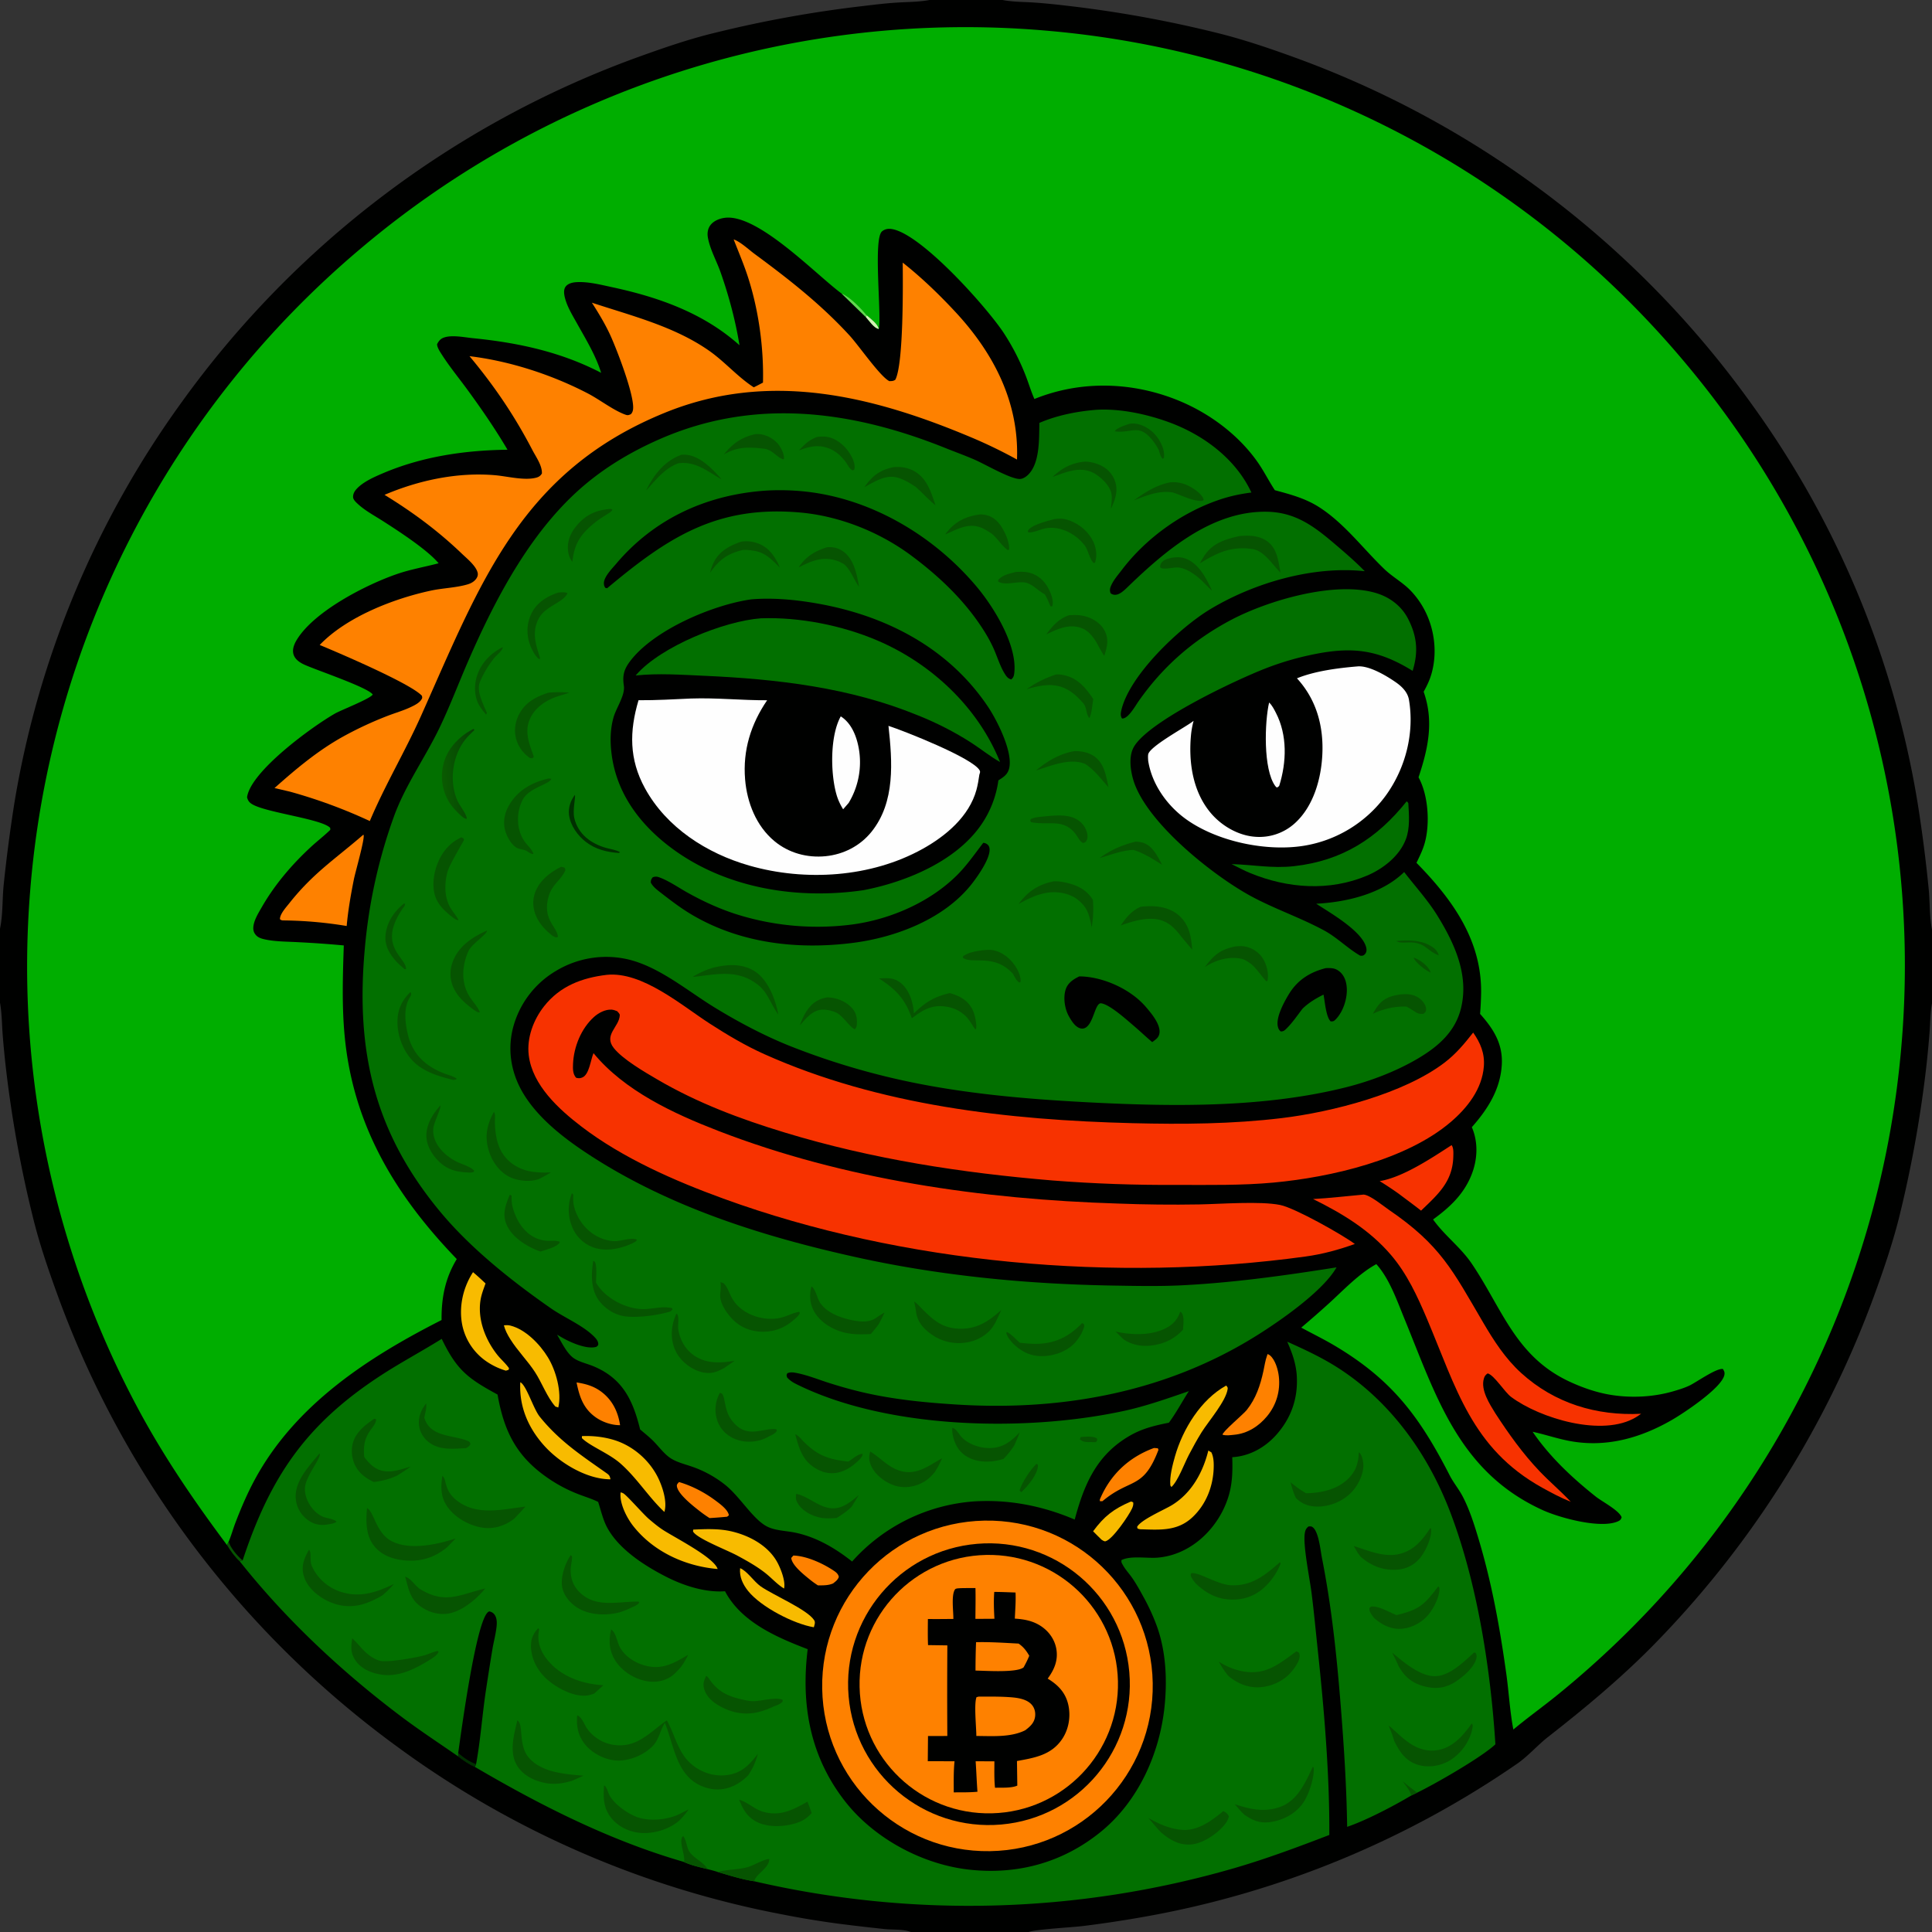
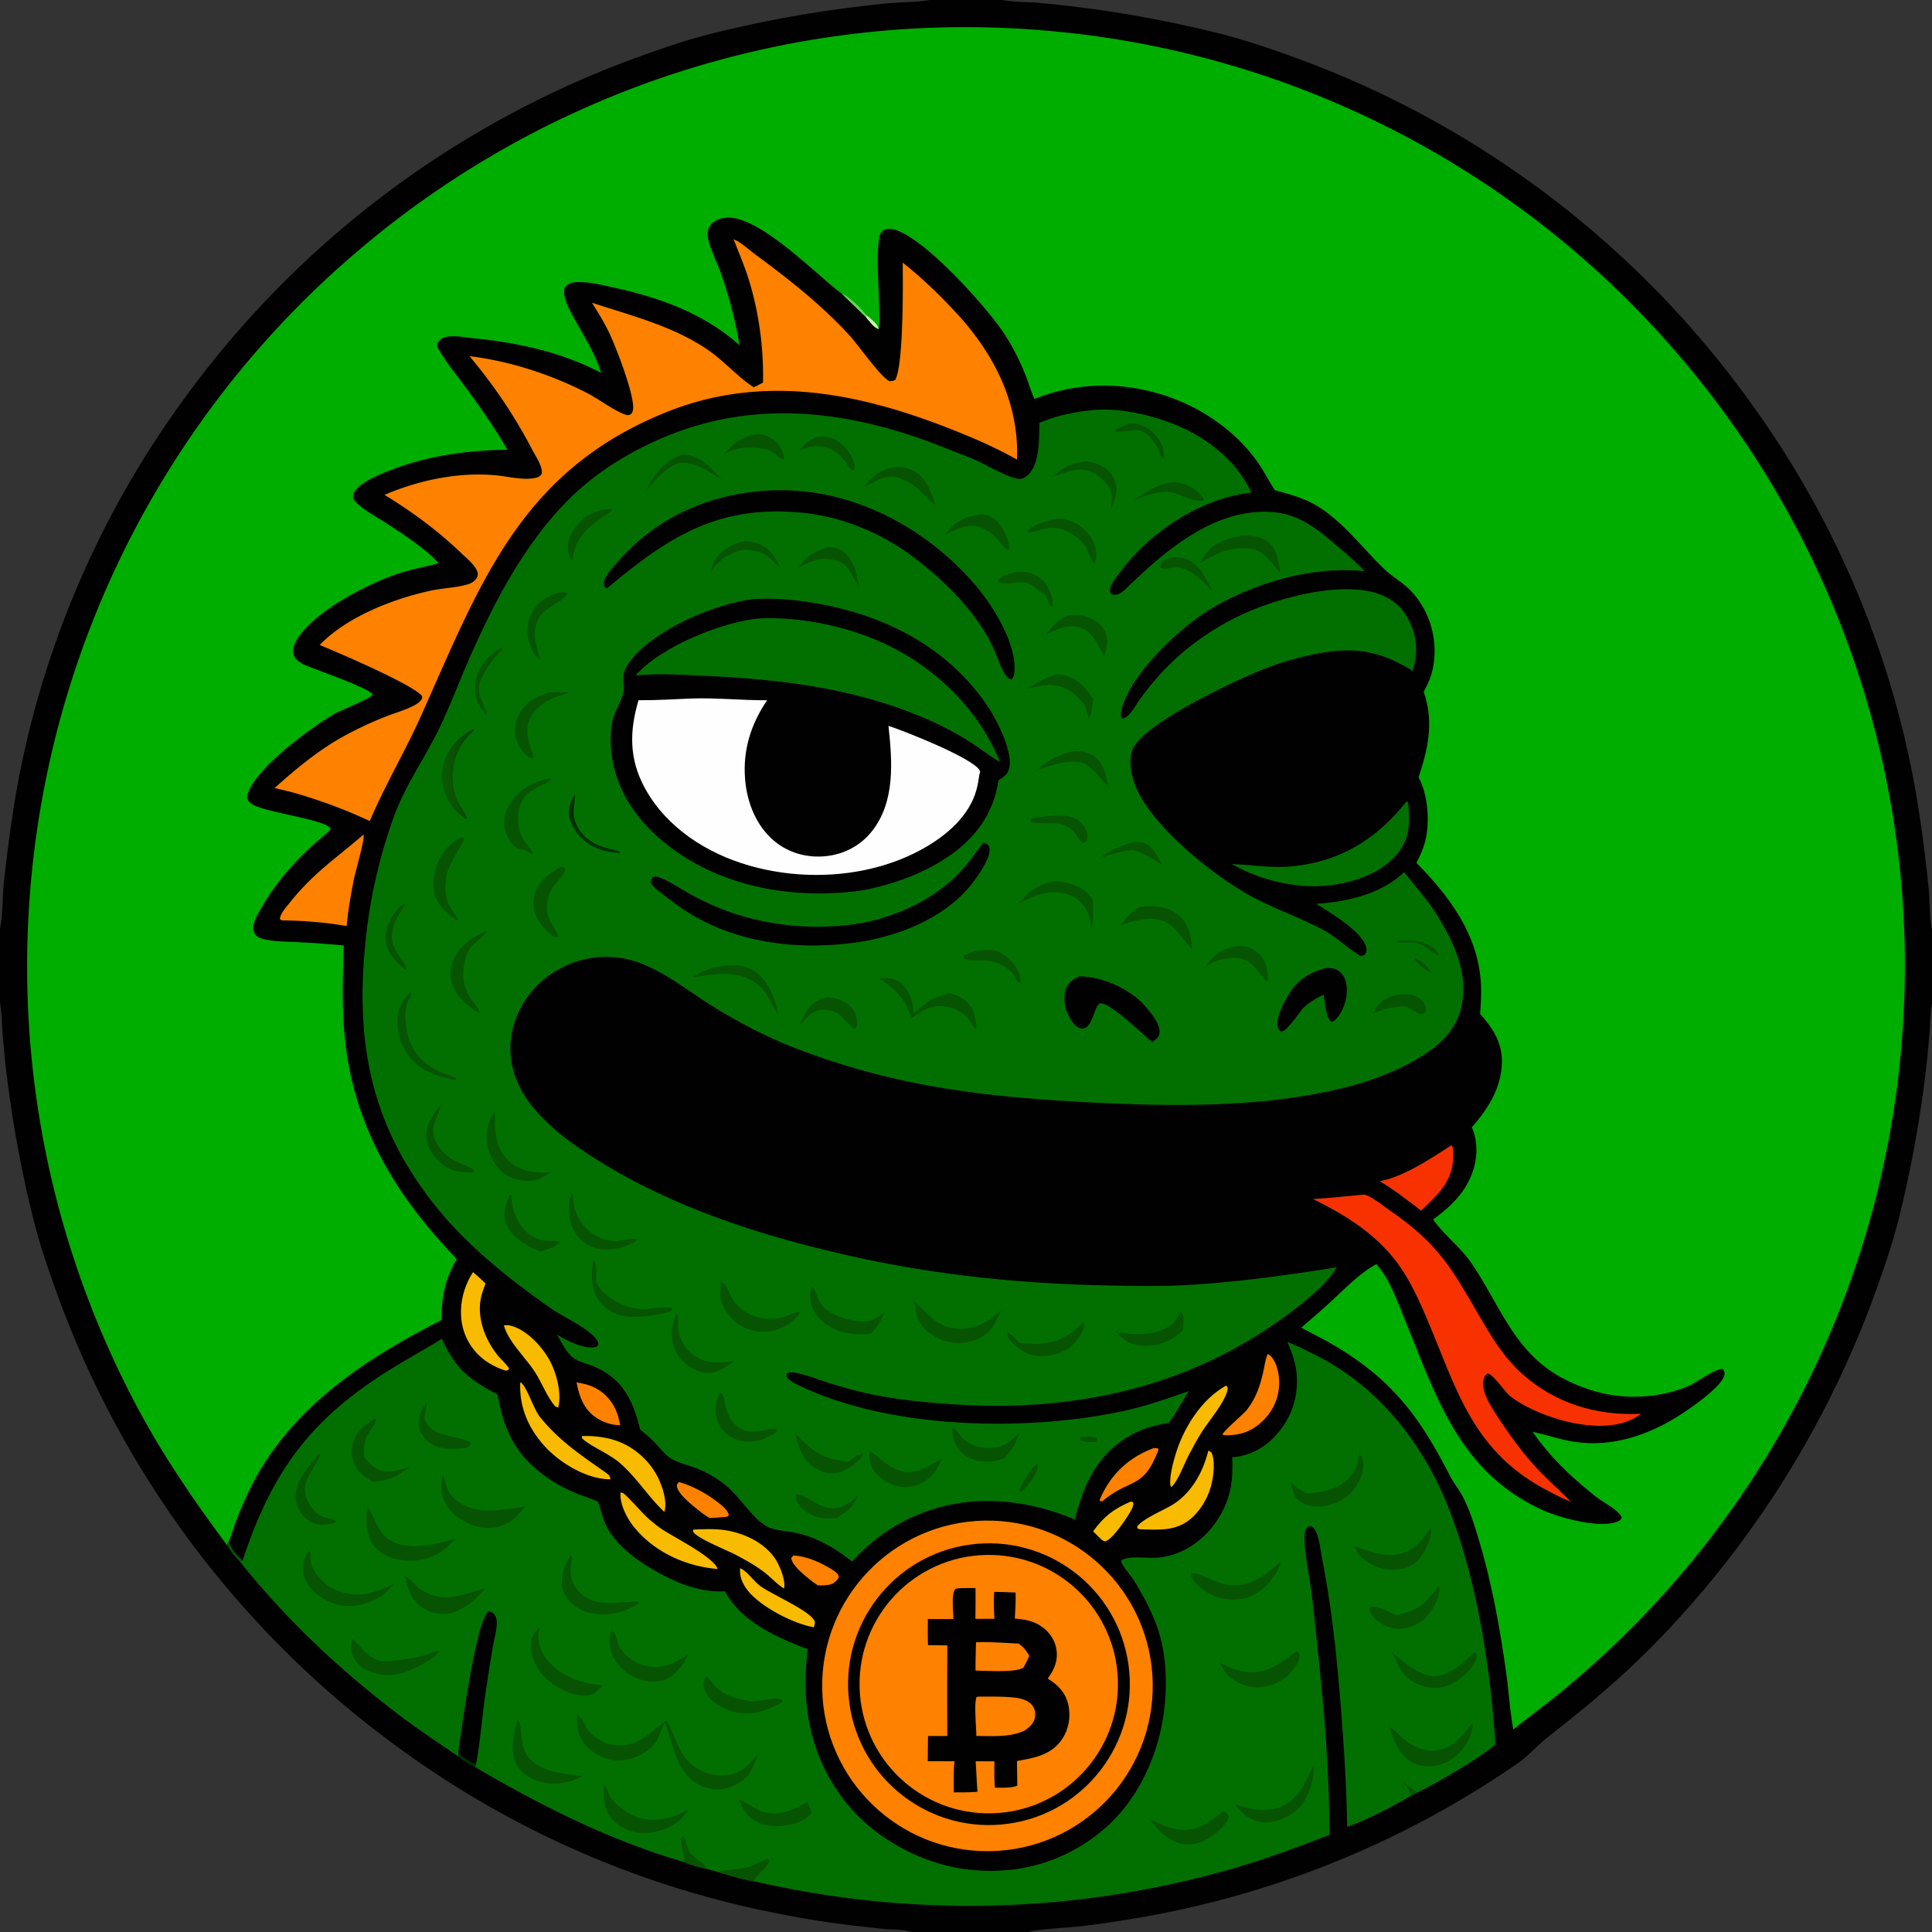
<svg xmlns="http://www.w3.org/2000/svg" width="400" height="400">
  <rect width="100%" height="100%" fill="#333333" stroke="none" />
  <path fill="#000100" d="M192.44 0h15.117q.097.02.196.037c2.079.37 4.244.349 6.348.49 2.465.165 4.936.44 7.39.73a245 245 0 0 1 30.626 5.592c5.69 1.412 11.373 3.377 16.875 5.39a200.63 200.63 0 0 1 93.891 71.739 194.44 194.44 0 0 1 34.173 82.467 297 297 0 0 1 2.263 17.644c.26 2.733.144 5.688.681 8.362v15.282l-.036.2c-.307 1.808-.322 3.696-.45 5.526a198 198 0 0 1-.758 7.957 248 248 0 0 1-5.617 30.842c-1.39 5.485-3.285 10.99-5.228 16.3a202.6 202.6 0 0 1-46.169 72.634c-6.582 6.617-13.869 12.67-21.218 18.411-2.207 1.725-4.032 3.878-6.33 5.498a196 196 0 0 1-76.68 31.638q-6.62 1.2-13.297 2.025c-2.281.28-9.899.688-11.23 1.236h-24.405c-1.603-.621-3.71-.436-5.425-.609q-4.432-.465-8.854-1.022a184 184 0 0 1-12.28-2.002 196.6 196.6 0 0 1-79.577-34.583 200.57 200.57 0 0 1-70.222-92.812c-1.996-5.457-3.955-11.071-5.35-16.717a246 246 0 0 1-5.576-30.473 192 192 0 0 1-.764-7.816c-.141-2.04-.158-4.142-.498-6.16L0 207.604V192.28c.601-2.84.467-5.994.742-8.9q.9-8.701 2.272-17.34a195.7 195.7 0 0 1 34.5-82.632 200.55 200.55 0 0 1 93.768-71.293c5.514-2.001 11.277-4.03 16.987-5.385a245 245 0 0 1 30.43-5.482c2.319-.282 4.647-.56 6.98-.71 2.168-.142 4.425-.12 6.564-.502q.099-.018.197-.037" />
  <path fill="#00AE00" d="M46.998 319.888c-6.466-8.656-12.467-17.383-17.673-26.867A193.9 193.9 0 0 1 6.224 184.74a194.12 194.12 0 0 1 68.569-133.38A193.88 193.88 0 0 1 216.59 6.343 193.92 193.92 0 0 1 349.14 75.4 193.84 193.84 0 0 1 393.634 216.9a193.92 193.92 0 0 1-56.161 120.484 198 198 0 0 1-15.024 13.533c-3.002 2.437-6.157 4.687-9.124 7.162-.727-3.767-.926-7.704-1.459-11.514-1.3-9.307-2.932-18.484-5.614-27.507-.914-3.075-1.942-6.424-3.435-9.267-.788-1.499-1.898-2.816-2.67-4.324-6.213-12.136-11.914-19.784-23.795-26.85-2.263-1.346-4.63-2.497-6.944-3.749a220 220 0 0 0 5.846-5.117c2.924-2.671 6.206-6.142 9.701-8.024 2.706 3 4.245 7.47 5.76 11.165 6.655 16.234 11.325 31.88 28.718 39.777 3.469 1.576 12.001 3.92 15.57 2.299.45-.204.591-.374.739-.83-.539-1.442-4.041-3.243-5.343-4.276-4.778-3.79-9.418-8.122-12.898-13.158l-.183-.268c2.583.553 5.092 1.427 7.695 1.911 7.524 1.4 14.632-.609 21.165-4.379 2.357-1.36 10.346-6.627 10.841-9.33.096-.52-.044-.764-.307-1.196-1.334-.25-5.54 2.781-6.973 3.446-1.081.501-2.268.864-3.412 1.193-3.98 1.142-8.352 1.37-12.446.77-3.065-.45-6.107-1.49-8.91-2.791-11.162-5.18-13.91-15.024-20.24-24.407-2.264-3.359-5.53-5.752-7.877-8.967l-.15-.212c3.427-2.492 6.318-5.17 7.934-9.184 1.277-3.17 1.455-6.76.09-9.922 3.285-3.709 5.896-7.808 6.2-12.882.261-4.362-1.704-7.442-4.492-10.57q.181-2.214.214-4.433c.104-10.945-6.053-19.378-13.384-26.847.647-1.33 1.3-2.643 1.702-4.072 1.13-4.009.753-9.954-1.276-13.626 1.987-5.94 3.224-11.599 1.06-17.72.67-1.197 1.243-2.393 1.622-3.716 1.291-4.51.599-9.64-1.709-13.71a17.5 17.5 0 0 0-2.633-3.536c-1.605-1.666-3.712-2.8-5.385-4.401-4.463-4.275-8.372-9.597-13.655-12.93-2.795-1.764-5.89-2.585-9.045-3.434-1.264-1.913-2.278-3.982-3.601-5.86-3.896-5.531-9.732-9.91-15.935-12.53-9.631-4.067-20.513-4.444-30.248-.492-.673-1.508-1.152-3.138-1.747-4.684a47.6 47.6 0 0 0-4.697-9.135c-3.691-5.49-17.05-20.427-23.086-21.37-.735-.116-1.44-.005-2.023.488-1.812 1.537-.145 16.597-.62 19.938q-.02.124-.04.25c-.913-.072-2.058-1.742-2.67-2.442l-5.014-4.862-.284-.213c-5.384-4.077-17.17-16.348-23.908-15.483-1.124.144-2.344.628-3.029 1.572-.534.738-.641 1.664-.48 2.543.446 2.445 1.799 4.817 2.623 7.161 1.71 4.863 3.09 10.014 3.916 15.104-7.436-6.657-16.683-9.93-26.305-12.002-2.373-.51-5.08-1.212-7.503-1.052-.786.052-1.74.273-2.218.96-.482.693-.261 1.771-.05 2.52.5 1.768 1.522 3.417 2.41 5.012 1.818 3.26 3.928 6.69 5.02 10.275-8.335-4.344-17.271-6.253-26.556-7.173-1.714-.17-4.233-.702-5.897-.16-.783.255-1.137.688-1.506 1.395-.015.67.589 1.557.958 2.135 1.627 2.552 3.6 4.944 5.387 7.392 2.899 3.97 5.734 8.095 8.23 12.334-8.854.107-17.69 1.403-25.884 4.91-1.75.749-3.926 1.712-5.26 3.102-.478.5-.828 1.04-.831 1.753-.003.588.671 1.176 1.081 1.548 1.477 1.338 3.344 2.334 5.02 3.406 3.252 2.08 9.253 5.965 11.61 8.786-2.824.749-5.72 1.243-8.493 2.186-6.424 2.186-17.407 7.788-20.945 13.787-.495.84-.894 1.891-.61 2.871.3 1.028 1.252 1.676 2.17 2.11 2.294 1.083 13.31 4.755 14.237 6.227-.54.891-6.537 3.204-7.823 3.94-4.84 2.771-17.511 12.02-18.194 17.338.19.753.52 1.127 1.181 1.497 3.074 1.718 14.337 3 16.036 4.834l.016.398c-1.276 1.247-2.693 2.324-4.001 3.533-3.943 3.646-7.482 7.778-10.165 12.444-.71 1.235-1.72 2.834-1.777 4.288-.025.637.168 1.137.612 1.603.457.48 1.145.679 1.77.815 2.197.48 4.642.453 6.892.58q4.738.233 9.462.674c-.203 6.172-.407 12.334.156 18.497 1.644 17.97 9.82 32.146 21.98 45.115q.623.665 1.254 1.321c-2.393 3.953-3.197 8.021-3.145 12.623-15.278 7.753-30.268 17.526-38.652 33.001-1.577 2.91-2.888 5.976-4.066 9.068-.467 1.228-.82 2.538-1.33 3.74z" />
  <path fill="#63D651" d="M174.265 60.793c1.709.667 3.988 3.07 5.193 4.502l-.179.36z" />
  <path fill="#D2F2B3" d="M179.458 65.295c.826.735 2.207 1.694 2.49 2.801-.912-.071-2.057-1.74-2.669-2.44z" />
  <path fill="#027000" d="M226.923 84.848c4.978-.305 10.526.89 15.178 2.6 7.072 2.6 13.776 7.581 16.987 14.525-2.32.29-4.503.763-6.72 1.52-7.776 2.654-15.14 7.968-20.107 14.507-.756.994-1.665 2.027-2.186 3.169-.265.58-.38 1.046-.131 1.66 1.305 1 2.775-.569 3.713-1.472 7.66-7.377 17.191-15.533 28.492-15.41 6.036.067 9.894 2.998 14.298 6.756 2.103 1.794 4.18 3.577 6.112 5.56-10.664-1.154-22.838 2.37-31.96 7.847-6.298 3.782-16.852 13.714-18.46 21.049-.125.57-.177 1.083.163 1.591 1.229.14 2.71-2.531 3.352-3.453 5.026-7.224 11.272-12.691 19.021-16.839 7.682-4.112 21.773-8.274 30.322-5.643 2.764.85 5.138 2.638 6.493 5.232 1.906 3.65 2.191 6.922.98 10.849-7.466-4.615-12.946-5.086-21.487-3.215a60 60 0 0 0-8.83 2.655c-6.102 2.35-24.101 10.823-27.347 16.212-1.126 1.87-.803 4.616-.248 6.652 2.424 8.873 16.682 20.179 24.625 24.437 4.828 2.589 10.07 4.362 14.918 6.979 2.76 1.49 4.866 3.72 7.524 5.252.452.02.655.036.988-.344.305-.347.355-.788.272-1.222-.663-3.46-7.679-7.415-10.375-9.194 6.268-.33 13.576-2.035 18.21-6.562 2.34 3.04 4.925 5.85 6.94 9.128 3.531 5.745 6.51 12.259 4.814 19.114-1.203 4.862-4.759 7.918-8.918 10.374-4.479 2.644-9.773 4.66-14.827 5.934-16.632 4.193-35.137 4.041-52.167 3.191-12.174-.608-24.249-1.565-36.238-3.893a151 151 0 0 1-26.566-7.749c-5.4-2.137-10.841-5.02-15.793-8.05-5.588-3.418-11.262-8.275-17.682-9.905a20.1 20.1 0 0 0-15.221 2.356 19.34 19.34 0 0 0-8.91 12c-1.146 4.8-.188 9.59 2.432 13.74 3.21 5.083 8.48 9.093 13.458 12.336 16.351 10.65 35.27 16.69 54.177 20.935 17.747 4.02 36.1 5.805 54.274 6.106 4.683.077 9.449.18 14.127-.051 10.759-.534 21.465-2.034 32.094-3.719-2.766 4.9-11.632 11.056-16.531 14.119-18.75 11.72-40.196 15.646-62.062 14.287-5.57-.346-11.065-.853-16.553-1.909-3.385-.65-6.668-1.53-9.951-2.575-2.201-.702-4.514-1.642-6.776-2.067-.65-.122-1.188-.189-1.817.061-.228.418-.182.414-.053.878.569.635 1.179 1.02 1.94 1.397 18.82 9.355 47.484 9.901 67.656 5.559 4.649-1 9.089-2.58 13.577-4.122-1.391 2.153-2.613 4.478-4.134 6.534-2.832.558-5.476 1.194-8.002 2.638-6.936 3.963-9.537 10.073-11.5 17.416-6.54-2.799-13.495-4.183-20.62-3.773a37.4 37.4 0 0 0-25.47 12.462c-3.513-2.798-7.615-5.194-12.084-6.039-1.815-.343-3.956-.378-5.601-1.251-2.928-1.555-5.609-6.27-8.717-8.683a23.2 23.2 0 0 0-6.899-3.725c-1.39-.472-2.843-.825-4.11-1.588-1.454-.875-2.623-2.564-3.842-3.76-.827-.81-1.75-1.549-2.634-2.296-1.488-6.076-3.64-10.604-9.718-13.11-1.37-.566-3.216-.928-4.35-1.901-1.31-1.124-2.242-3.136-3.13-4.612q.414.243.831.478.294.17.59.333c1.7.921 4.81 2.263 6.728 1.702.204-.198.382-.26.384-.567.004-.648-.53-1.22-.966-1.649-2.318-2.278-6.154-3.877-8.885-5.784-8.054-5.62-16.516-12.332-22.814-19.897-13.792-16.568-17.622-33.51-15.649-54.787a108 108 0 0 1 5.971-27.015c2.33-6.493 6.453-12.205 9.444-18.403 2.235-4.63 4.054-9.503 6.116-14.218 5.713-13.066 13.191-27.218 24.325-36.432 4.558-3.773 9.594-6.71 14.996-9.098 19.725-8.717 39.895-6.043 59.397 1.79 2.003.805 4.051 1.542 6.028 2.405 2.156.94 7.271 3.94 9.252 3.978.606.012 1.207-.357 1.647-.753 2.622-2.36 2.382-7.626 2.467-10.858 3.676-1.586 7.76-2.38 11.728-2.71" />
  <path fill="#000100" d="M155.59 124.085c4.768-.388 9.75.134 14.44 1.014 13.864 2.604 26.447 9.235 34.473 21.148 1.891 2.806 5.21 9.336 4.451 12.743-.306 1.375-1.149 1.863-2.25 2.58a21.16 21.16 0 0 1-3.52 9.131c-5.22 7.618-15.596 11.899-24.361 13.592-13.597 2.001-28.365-.292-39.614-8.573-6.555-4.825-11.521-11.313-12.576-19.542-.329-2.562-.313-5.092.375-7.593.55-2 2.442-4.612 2.156-6.579-.314-2.16.001-3.41 1.33-5.158 4.93-6.483 17.174-11.665 25.096-12.763" />
  <path fill="#FEFEFE" d="M143.09 144.62c5.273-.18 10.477.389 15.737.36-3.368 4.946-5.063 10.36-4.562 16.39.398 4.797 2.302 9.646 6.075 12.78 2.964 2.464 6.795 3.5 10.607 3.115 3.71-.374 7.127-2.122 9.478-5.04 4.983-6.181 4.322-14.572 3.523-21.944 3.003.96 17.658 6.706 18.91 9.275.141.287-.015.544-.093.835-.154 1.06-.322 2.122-.606 3.158-1.508 5.496-6.367 9.56-11.162 12.217-10.666 5.912-24.248 6.775-35.879 3.44-8.772-2.514-17.116-7.845-21.588-16.008-3.286-5.999-3.241-11.791-1.33-18.224 3.627.03 7.267-.2 10.89-.355" />
  <path fill="#027000" d="M157.563 128.013c7.988-.28 16.783 1.466 24.128 4.608 11.14 4.765 20.808 13.809 25.36 25.15-2.028-1.137-3.88-2.646-5.833-3.916-3.454-2.245-7.31-4.205-11.133-5.731-14.111-5.796-29.207-7.536-44.305-8.21-4.663-.207-9.526-.556-14.176-.061l.152-.176c5.115-5.843 18.163-11.11 25.807-11.664" />
-   <path fill="#FEFEFE" d="M174.07 148.315c1.932 1.227 2.975 3.43 3.506 5.585a16.29 16.29 0 0 1-1.866 12.332l-1.147 1.322c-.609-.985-1.069-1.962-1.386-3.075-1.249-4.384-1.35-12.126.894-16.164" />
  <path fill="#000100" d="M157.704 101.64c2.61-.22 5.362-.19 7.967.028 14.087 1.184 27.38 8.972 36.426 19.667 3.58 4.233 8.547 12.185 7.902 17.985-.067.598-.173.964-.637 1.352-.579-.167-.862-.46-1.197-.96-1.035-1.544-1.636-3.6-2.389-5.305-.884-2.004-2.045-3.889-3.3-5.68-3.823-5.458-8.923-10.138-14.288-14.054-6.483-4.685-14.54-7.853-22.522-8.562-17.28-1.535-27.44 5.192-39.965 15.676l-.347-.054c-.222-.312-.294-.475-.322-.87-.092-1.356 1.671-3.114 2.515-4.113 7.742-9.166 18.266-14.102 30.157-15.11M203.574 174.5c.298.024.58.112.82.305a1.2 1.2 0 0 1 .459.762c.362 1.921-2.362 5.753-3.504 7.24-5.708 7.433-15.872 11.296-24.901 12.424-11.361 1.42-23.085.089-33.1-5.787-2.358-1.383-4.505-3.035-6.66-4.707-.724-.561-1.536-1.191-1.952-2.02.035-.554.07-.623.394-1.077.694-.262 1.079-.12 1.756.155 1.846.751 3.592 1.968 5.333 2.945 3.202 1.795 6.415 3.281 9.905 4.438a55.85 55.85 0 0 0 24.198 2.244c7.934-1.025 16.326-4.659 21.996-10.403 1.933-1.959 3.576-4.337 5.256-6.52M223.437 202.16q.391-.007.782.014c4.64.275 9.985 2.754 13.02 6.3 1.117 1.304 3.116 3.652 2.807 5.484-.155.914-.801 1.28-1.49 1.801-1.241-1.04-2.414-2.172-3.648-3.225-1.444-1.218-5.048-4.524-6.9-4.807-1.285-.197-1.532 3.963-3.197 5.007-.353.22-.693.276-1.09.184-1.107-.255-1.904-1.594-2.423-2.518-.854-1.52-1.214-3.842-.657-5.553.44-1.351 1.588-2.096 2.796-2.687M274.5 200.438c1.178-.033 1.993-.03 2.916.775.95.828 1.335 2.055 1.417 3.278.15 2.215-.735 4.991-2.315 6.587-.36.364-.515.414-1.016.388-.984-.927-1.209-4.207-1.48-5.543-1.619.813-3.005 1.63-4.322 2.887-1.076 1.387-2.145 2.985-3.405 4.203-.391.38-.594.542-1.138.536-.328-.284-.468-.529-.577-.952-.494-1.917 1.285-5.149 2.283-6.79 1.774-2.92 4.38-4.55 7.636-5.37" />
  <path fill="#065401" d="M189.256 269.467c.599.362 1.1.972 1.596 1.466 2.289 2.285 4.146 4.008 7.597 4.155 3.745.16 6.203-1.476 8.85-3.868-.377.914-.828 1.796-1.262 2.684q-.24.415-.504.814c-1.151 1.713-3.32 2.875-5.324 3.209-2.749.457-5.384-.177-7.612-1.841-1.53-1.142-2.662-2.495-2.925-4.422a24 24 0 0 0-.416-2.197M149.147 265.46c.267.07.563.13.768.33 1.275 1.249 1.04 3.436 3.968 5.492 2.253 1.582 5.517 2.218 8.179 1.428 1.134-.336 2.174-.9 3.346-1.101l.204.187c-.196.64-.831 1.08-1.32 1.514-1.436 1.258-3.106 2.082-5.009 2.326-2.458.315-4.9-.226-6.85-1.793-1.38-1.107-3.246-3.542-3.318-5.416-.036-.946.2-1.754.066-2.736zM181.98 202.575c1.789-.084 3.124-.225 4.6 1.01 1.722 1.44 2.495 4.044 2.632 6.213 2.39-2.299 4.172-3.425 7.43-4.188 1.168.327 2.252.749 3.2 1.527 1.5 1.23 2.04 2.874 2.25 4.73.058.414.048.757.003 1.171l-.232.032c-.384-.565-.736-1.151-1.12-1.715-1.11-1.63-2.831-2.61-4.76-2.926-3.057-.501-4.874.654-7.2 2.397-1.359-3.966-3.293-5.99-6.804-8.25M180.173 300.52c2.12 1.295 3.72 3.267 6.207 4.002 3.404 1.006 5.897-1.077 8.665-2.602a19 19 0 0 1-1.505 2.86c-.594.714-1.285 1.419-2.075 1.912-1.747 1.09-3.965 1.51-5.964.956-1.86-.516-3.945-1.97-4.889-3.679-.665-1.207-.832-2.141-.44-3.449M168.005 266.323c.947.706 1.143 2.478 1.836 3.472 1.491 2.144 4.523 3.174 6.998 3.61 1.605.283 3.258.377 4.632-.61.541-.388 1.076-.723 1.657-1.048-.359.82-.757 1.6-1.191 2.383-.496.73-1.07 1.39-1.638 2.063-1.948.097-3.883.147-5.78-.38-2.363-.655-4.771-2.141-5.983-4.328-.883-1.596-1.006-3.424-.531-5.162M102.254 230.213c.378.46.2 1.393.21 2.004.054 2.947.546 5.946 2.811 8.056 2.525 2.353 5.532 2.593 8.786 2.46-.75.468-1.536.878-2.312 1.302-.115.043-.23.09-.347.129-1.784.608-4.321.315-5.96-.524-2.176-1.116-3.621-3.263-4.291-5.57-.843-2.903-.297-5.282 1.103-7.857M256.558 110.996c1.944-.177 4.033-.156 5.7.999 2.208 1.528 2.395 4.164 2.864 6.573-1.684-1.646-3.324-4.475-5.771-4.887-4.375-.658-7.32.73-10.941 2.965q.381-.704.804-1.383c1.73-2.776 4.346-3.585 7.344-4.267M236.123 187.756c.193-.028.387-.056.581-.074 2.563-.235 5.37.082 7.372 1.848 2.16 1.908 2.54 4.384 2.755 7.087l-2.242-2.671c-.93-1.243-1.952-2.403-3.371-3.092-2.79-1.352-6.44-.228-9.179.749 1.15-1.659 2.188-2.992 4.084-3.847M113.635 161.162l.493.085c-.256 1.124-4.541 1.805-5.87 4.266-1.425 2.64-1.386 6.288.398 8.76.556.77 1.53 1.63 1.795 2.536-.584-.004-.887-.301-1.376-.598-.604-.374-1.465-.329-2.113-.7-1.108-.635-2.043-2.335-2.368-3.536-.504-1.867-.108-3.751.877-5.387 1.86-3.09 4.751-4.625 8.164-5.426M95.517 173.364l.408.184c.046.12.136.233.135.361-.002.139-2.972 5.016-3.4 6.562-.66 2.385-.699 5.314.606 7.489.505.84 1.141 1.574 1.63 2.436l-.1.147-.588-.256c-1.468-1.08-3.094-2.428-3.862-4.118-.984-2.17-.654-4.993.164-7.182.931-2.49 2.566-4.513 5.007-5.623M116.176 179.455l.683.173c.225.395.264.476.02.924-1.085 2.001-2.685 2.67-3.355 5.277-1.201 4.677 1.874 6.055 1.989 8.163-.493.165-.557.024-1.02-.167-1.253-.987-2.357-2.039-3.144-3.447-.924-1.655-1.223-3.544-.635-5.366.842-2.604 3.108-4.376 5.462-5.557M197.172 295.6c.92.302 1.354 1.363 2.01 2.032 1.435 1.464 3.866 2.228 5.881 2.171 2.646-.075 4.342-1.441 6.069-3.266-.326.905-.727 1.783-1.11 2.665-.648 1.065-1.397 1.937-2.245 2.843-1.486.47-2.998.673-4.555.503-1.872-.204-3.6-.98-4.744-2.516-.796-1.069-1.472-3.088-1.306-4.432M149.06 288.358c.105.033.445.176.496.266.717 1.257.39 3.452 2.043 5.565 3.061 3.913 6.301 1.345 9.124 1.723l.13.288c-.333.586-.804.77-1.38 1.063-.6.31-1.212.64-1.86.84-1.978.615-4.203.515-6.046-.462-1.538-.815-2.677-2.153-3.157-3.833a7.08 7.08 0 0 1 .65-5.45M113.578 143.404c1.443-.128 2.837-.113 4.28-.017-.915.393-1.872.592-2.806.928-2.258.814-4.365 2.316-5.35 4.572-1.126 2.582-.167 5.042.732 7.509l.062.332-.25.27-.539-.072a7.13 7.13 0 0 1-2.744-3.595c-.606-1.809-.368-3.789.517-5.464 1.333-2.522 3.516-3.627 6.098-4.463M224.028 273.937c.433.204.332.15.483.545-.334 1.364-1.221 2.81-2.213 3.788-1.72 1.698-4.436 2.552-6.832 2.502-2.332-.049-4.264-1.098-5.852-2.75-.585-.666-1.026-1.184-1.278-2.045l.12-.209c1.028.508 1.808 1.503 2.7 2.231 1.232.138 2.462.257 3.703.222 3.763-.107 6.606-1.6 9.17-4.284M100.8 192.673l.043.063c-.335.987-3.19 2.684-3.886 4.248-1.36 3.064-1.53 6.62.363 9.508.656 1 1.594 1.968 2.025 3.078-.467.102-.848-.265-1.256-.499-1.679-1.256-3.241-2.55-4.16-4.493-.819-1.732-.869-3.649-.2-5.44 1.218-3.263 4.043-5.117 7.072-6.465M118.42 247.011l.267.366c-.025.815-.036 1.605.165 2.4.964 3.828 4.213 6.914 8.232 7.185 1.281.086 3.743-.871 4.805-.279-.29.455-.569.523-1.032.768-2.479 1.126-5.514 1.758-8.137.766a7.45 7.45 0 0 1-4.24-4.146 9.3 9.3 0 0 1-.06-7.06M140.067 271.956c.67.544.227 2.324.355 3.192.318 2.174 1.411 4.19 3.236 5.458 2.594 1.8 5.508 1.604 8.449 1.133l-2.215 1.526q-.613.317-1.243.59c-1.49.637-3.055.476-4.52-.17-2.057-.905-3.808-2.592-4.567-4.73-.802-2.264-.542-4.854.505-6.999M164.644 296.948c.719.27 1.21.99 1.744 1.522 2.94 2.927 5.21 3.69 9.25 4.132.791-.448 2.072-1.682 2.962-1.587-.037.502-.338.795-.64 1.168-1.19 1.139-2.386 2.092-4 2.574-1.733.516-3.422.222-4.973-.678-2.895-1.68-3.522-4.153-4.343-7.13M218.188 182.468c.966-.048 1.97.133 2.905.369 2.214.556 3.99 1.51 5.185 3.5.135 1.955.083 3.746-.265 5.68-.533-2.92-.924-4.37-3.412-6.142-.59-.314-1.209-.62-1.854-.798-3.689-1.024-6.704.345-9.85 2.074 1.9-2.593 4.103-4.059 7.291-4.683M122.824 261.009l.38.283c.432 1.106.195 3.08.2 4.282.187.301.38.593.594.878 2.037 2.72 6.146 4.729 9.563 4.58 1.637-.072 3.608-.567 5.214-.269.407.076.26-.013.49.311l-.439.441c-2.484.782-6.693 1.352-9.283 1.038-2.147-.26-4.226-1.524-5.512-3.255-1.752-2.36-1.639-5.516-1.207-8.29" />
  <defs>
    <linearGradient id="a" x1="183.065" x2="196.804" y1="320.349" y2="319.281" gradientUnits="userSpaceOnUse">
      <stop offset="0" stop-color="#095A01" />
      <stop offset="1" stop-color="#074004" />
    </linearGradient>
  </defs>
  <path fill="url(#a)" d="m195.743 301.189.297.548a61 61 0 0 0-2.564 2.511c-6.408 6.744-8.187 18.274-4.389 26.751.886 1.977 3.747 5.413 3.818 7.361-1.028-.009-1.396-.509-2.202-1.096-2.337-2.152-4.48-4.386-5.916-7.256a20.64 20.64 0 0 1-1.052-15.858c1.89-5.617 6.763-10.384 12.008-12.961" transform="matrix(.501 0 0 .501 0 0)" />
  <path fill="#065401" d="M244.357 271.547c.118.095.23.17.316.298.57.847.304 2.48.251 3.46-1.44 1.569-3.19 2.583-5.275 3.05-2.476.552-4.746.377-6.906-.97-.61-.54-1.185-1.135-1.774-1.7 3.212.715 7.15.866 10.184-.59 1.628-.781 2.628-1.844 3.204-3.548M105.57 247.335l.342.228c.007.85.023 1.654.254 2.479.959 3.426 3.288 6.613 7.12 6.848.782.048 1.964-.141 2.635.238-.2.51-.732.732-1.179 1.006-.921.399-1.88.684-2.836.989-.262-.09-.518-.183-.774-.29-2.51-1.047-5.378-2.905-6.363-5.562-.77-2.073-.034-4.027.801-5.936M221.288 127.387c1.204-.103 2.43-.083 3.594.272 1.595.486 3.088 1.465 3.852 2.99.907 1.809.462 3.337-.106 5.14-.646-.949-1.173-1.98-1.726-2.986-.815-1.198-1.572-2.234-2.99-2.762-2.586-.965-5.012.209-7.302 1.318 1.328-1.794 2.502-3.169 4.678-3.972M218.283 107.47c.998-.11 1.77-.146 2.734.156 2.236.699 4.19 2.258 5.258 4.36.684 1.344.924 3.034.44 4.485l-.285.11c-.83-.814-1.102-2.572-1.83-3.63q-.25-.31-.516-.608c-1.94-2.16-5.126-3.621-8.057-2.854-1.018.267-2.05.796-3.113.736l-.129-.237c.03-.062.05-.128.088-.185.787-1.199 4.103-1.947 5.41-2.332M84.949 205.405c.437.46-.061.98-.324 1.502-1.026 2.038-.742 4.701-.275 6.868.904 4.189 3.34 6.676 7.21 8.314.98.414 2.065.618 2.963 1.195l-.072.207-.624.102c-2.855-.717-5.98-1.625-8.147-3.727-2.139-2.075-3.383-5.286-3.391-8.252-.008-2.516.88-4.462 2.66-6.21M218.564 139.66a5 5 0 0 1 1.526.084c2.985.58 4.664 2.6 6.257 4.99-.2 1.182-.28 2.863-.792 3.923-.719-.713-.5-2.058-1.228-2.992l-.14-.175c-.901-.99-1.83-1.924-2.996-2.608-2.837-1.665-5.644-1.03-8.61-.199 1.948-1.39 3.726-2.23 5.983-3.024M255.677 195.962c.775-.08 1.564-.139 2.329.05 1.479.365 2.773 1.272 3.551 2.59.723 1.226 1.186 3.083.85 4.497l-.23.063c-1.061-1.114-1.82-2.393-2.98-3.432l-.222-.196c-.652-.444-1.262-.895-2.052-1.05-2.607-.512-5.319.312-7.483 1.75 1.877-2.48 3.13-3.603 6.237-4.272M202.852 106.512c.124 0 .248-.003.372.002 1.559.066 2.75.762 3.709 1.974.956 1.21 2.147 3.718 1.985 5.332l-.289.067c-1.24-.905-2.024-2.317-3.224-3.32l-.202-.165c-.718-.46-1.43-.914-2.232-1.214-2.581-.967-4.957.468-7.28 1.467q.123-.17.25-.337c1.804-2.34 4.04-3.418 6.91-3.806M185.065 96.713c1.39-.115 2.786.08 4.034.728 2.782 1.444 3.658 4.415 4.583 7.164-1.465-1.142-2.7-2.601-4.121-3.817-1.037-.685-2.188-1.395-3.37-1.791-2.734-.916-4.899.641-7.218 1.856 1.614-2.346 3.27-3.598 6.092-4.14M171.228 206.5c1.835.01 3.777.75 5.056 2.09.923.966 1.195 2.015 1.122 3.336-.03.525-.065.827-.453 1.186-1.101-.588-2.155-2.409-3.53-3.298l-.24-.152c-.955-.41-2.027-.684-3.073-.61-1.978.14-3.289 1.888-4.507 3.237.402-1.112.844-2.162 1.521-3.138 1.048-1.51 2.302-2.335 4.104-2.65M150.312 199.882c2.132-.234 4.398.119 6.18 1.364 2.61 1.824 4.103 5.787 4.644 8.806-1.048-1.448-1.756-3.167-2.775-4.666a8 8 0 0 0-1.444-1.495c-4.307-3.356-8.645-2.116-13.566-1.608 2.263-1.369 4.318-2.141 6.961-2.4M222.421 155.51c1.307-.036 2.76.227 3.887.918 2.295 1.406 2.684 4.167 3.201 6.574-1.585-1.745-2.801-3.491-4.805-4.82-3.153-1.344-7.124.378-10.215 1.339 2.347-1.955 4.899-3.468 7.932-4.01M91.159 228.88c.257.392-1.335 3.584-1.442 4.692-.306 3.135 2.295 5.682 4.89 6.971 1.012.503 2.863.988 3.564 1.846l-.11.264-.553.126c-2.404-.09-4.367-.318-6.27-1.974-1.5-1.305-2.838-3.33-2.95-5.365-.137-2.51 1.27-4.758 2.871-6.56M115.576 122.683c.638-.043 1.338-.155 1.92.125-.84 1.96-4.532 2.617-5.943 5.236-1.474 2.736-.665 5.312.226 8.047.033.19.018.051-.053.415-.87-.434-1.69-2.194-2.025-3.104a8.28 8.28 0 0 1 .302-6.339c1.111-2.296 3.234-3.605 5.573-4.38M164.858 309.282c2.546.534 4.598 2.795 7.307 2.986 2.288.162 3.993-1.373 5.636-2.724l-1.446 2.363c-.926.96-2 1.662-3.119 2.37-1.06.088-2.223.155-3.277-.042-1.766-.33-3.716-1.313-4.708-2.855-.484-.752-.557-1.229-.393-2.098M156.385 89.878c.172-.008.346-.018.52-.015 1.502.026 3.123.847 4.11 1.964.65.735 1.38 2.187 1.301 3.178l-.194.104c-1.331-.525-1.957-1.65-3.42-2.106l-.234-.071c-3.304-.383-5.61-.545-8.595 1.147 1.84-2.262 3.628-3.55 6.512-4.2M224.586 95.574c1.034.007 2.033.24 2.987.636 1.446.6 2.62 1.707 3.194 3.178.838 2.152.142 3.968-.742 5.937.01-.445.069-.882.11-1.325.187-1.938-.15-2.731-1.367-4.208-.742-.759-1.56-1.48-2.52-1.949-2.767-1.348-5.65-.05-8.312.902 1.913-1.869 3.965-2.9 6.65-3.171M289.783 205.905c1.512-.16 2.893-.129 4.143.836.627.484 1.33 1.354 1.337 2.191.004.535-.176.66-.548.96-.87.118-1.305-.118-2.005-.584-.51-.34-1.012-.637-1.559-.915-2.618-.02-4.552.437-6.93 1.503.339-.578.693-1.176 1.101-1.708 1.174-1.528 2.65-1.993 4.46-2.283M210.269 118.425c1.259-.082 2.422-.09 3.616.399 1.784.73 2.972 2.272 3.65 4.037.31.804.63 1.905.282 2.719l-.332-.066a22 22 0 0 0-1.155-2.462c-1.3-.657-2.432-2-3.832-2.388-1.64-.456-4.413.685-5.838-.267l.005-.327c.996-1.077 2.237-1.274 3.604-1.645M171.195 113.309c1.225-.114 2.328.12 3.346.837 2.278 1.602 2.862 4.767 3.318 7.327-1.162-1.548-1.622-3.32-3.098-4.662-.477-.266-.956-.525-1.475-.7-2.958-1.002-5.327.04-7.946 1.37 1.504-2.253 3.328-3.358 5.855-4.172M126.409 105.366c.144.007.268.108.399.17-.226.339-.341.433-.674.648-.971.632-1.97 1.219-2.877 1.944-2.98 2.382-4.341 4.354-4.758 8.203-.551-.721-.804-1.495-.9-2.398-.2-1.904.573-3.655 1.781-5.096 1.935-2.308 4.107-3.253 7.029-3.47M203.424 196.746c.452-.045.909-.091 1.364-.09 1.679 0 3.357.981 4.475 2.18 1.05 1.126 2.094 2.812 2.053 4.4l-.239.193c-.645-.327-1.008-1.207-1.364-1.815-3.864-4.294-8.527-1.894-10.36-3.326l.05-.315c1.066-.791 2.727-1.068 4.02-1.227M216.373 169.015c1.606-.149 3.44-.335 5.023.032 1.327.307 2.475 1.022 3.184 2.207.398.665.768 1.789.472 2.558-.196.51-.298.549-.772.72-.574-.237-.702-.55-1.062-1.047-.095-.158-.19-.317-.293-.47-2.53-3.76-5.788-2.04-9.443-2.796l-.194-.331.12-.3c.876-.443 1.997-.457 2.965-.573M242.299 99.859c1.626-.124 2.961.23 4.382 1.058.885.516 2.26 1.51 2.527 2.544l-.217.232c-1.94.18-4.32-1.158-6.185-1.735-2.846-.473-5.451.657-8.066 1.636 2.324-1.648 4.717-3.205 7.559-3.735M169.175 90.46c.63-.063 1.291-.11 1.921-.032 1.703.212 3.35 1.452 4.368 2.779.714.93 1.665 2.584 1.446 3.81-.054.303-.058.213-.361.381-.615-.264-.982-1.034-1.337-1.585-.914-1.238-1.99-2.301-3.432-2.906-2.248-.942-4.197-.489-6.36.354 1.187-1.284 2.069-2.173 3.755-2.802M153.415 112.154a6.8 6.8 0 0 1 3.457.331c2.407.863 3.63 2.823 4.607 5.038-2.651-2.617-3.635-3.605-7.588-3.679-3.265.747-5.013 2.056-6.899 4.77.198-.708.414-1.43.737-2.092 1.187-2.433 3.26-3.501 5.686-4.368M242.716 115.46c1.002-.124 1.858-.161 2.817.217 2.693 1.061 4.29 4.134 5.405 6.633-.67-.625-1.308-1.292-1.958-1.937-1.313-1.293-3.528-2.953-5.438-2.882-.84.032-1.687.273-2.529.221-.404-.025-.565 0-.829-.322.03-.322.066-.551.255-.828.52-.764 1.441-.904 2.277-1.102M141.107 94.143c.259-.008.512-.012.77.001 3 .156 5.664 2.97 7.52 5.092-2.913-1.633-5.433-3.837-9.027-3.304-2.865 1.137-4.572 3.402-6.584 5.617 1.54-3.262 3.841-6.139 7.321-7.406M235.098 174.256c.531.007 1.112.079 1.618.249 1.97.66 2.973 2.84 3.88 4.533-1.967-1.22-3.707-2.373-5.931-3.078-2.36.09-4.741 1.05-7.002 1.685 2.318-1.686 4.656-2.695 7.435-3.389M83.647 187.051l.219.072c-.066.347-.01.3-.174.526-5.948 8.2.444 10.46.37 12.988l-.309.003c-.654-.563-1.312-1.127-1.882-1.777-1.316-1.504-2.246-3.186-2.052-5.242.255-2.69 1.777-4.911 3.828-6.57M233.873 87.729c.254-.023.51-.044.764-.041 1.536.018 3.259.964 4.302 2.052 1.108 1.156 2.16 3.042 2.073 4.69-.024.444.047.278-.272.567-.487-.434-.581-1.084-.78-1.698a10.6 10.6 0 0 0-1.167-1.91c-3.028-3.94-4.388-1.565-8.01-2.093.391-.72 2.322-1.284 3.09-1.567M104.083 133.98c-.011.737-1.288 1.65-1.774 2.27-1.146 1.465-2.217 3.179-2.932 4.902-.816 1.963.713 4.69 1.45 6.497l-.217.286c-.518-.642-1.098-1.342-1.49-2.071-.944-1.758-.97-4.085-.356-5.95.9-2.728 2.815-4.647 5.319-5.934" />
  <path fill="#002F00" d="M119.023 164.578c.194.44-.509 3.132-.119 4.804.778 3.333 3.469 5.293 6.62 6.178.895.25 2.086.4 2.854.883l-.255.155c-2.428-.154-4.773-.735-6.748-2.23-1.751-1.324-3.32-3.471-3.571-5.702-.166-1.468.336-2.93 1.219-4.088" />
  <path fill="#065401" d="m214.606 303.054.282.237c.004.063.014.126.01.19-.09 1.856-2.12 4.2-3.438 5.462l-.367-.344c.488-1.705 2.252-4.341 3.513-5.545M289.076 194.825c2.24-.218 4.81-.24 6.844.85.945.507 1.646 1.07 1.963 2.112-2.462-.858-2.772-2.786-6.3-2.664-.808.028-1.83.162-2.507-.298M223.77 297.512c.946-.049 2.176-.195 3.075.153.318.123.217.105.35.473l-.294.443q-.753.015-1.506-.01c-.731-.024-1.317-.057-1.828-.608zM292.666 198.264c.299.081.565.199.837.346 1 .542 2.385 1.622 2.71 2.752-.055-.02-.112-.038-.166-.063-.979-.45-3.038-2.041-3.381-3.035" />
  <path fill="#027000" d="M50.24 323.057c5.732-17.347 13.14-28.174 28.502-38.216 4.153-2.715 8.518-5.022 12.712-7.645 3.104 6.435 5.36 8.167 11.56 11.532 1.314 7.452 3.797 12.648 10.177 17.119a30.5 30.5 0 0 0 6.6 3.523c1.334.518 2.767.947 4.046 1.58.57 1.724.971 3.587 1.814 5.2 2.41 4.608 7.92 8.103 12.443 10.389 3.543 1.79 7.999 3.215 12.012 2.912 3.36 6.384 10.685 9.533 17.117 11.996-1.425 11.536.502 22.285 7.792 31.568 6.012 7.656 15.985 13.001 25.634 14.072 10.016 1.11 19.4-1.448 27.24-7.814 7.753-6.294 12.22-16.19 13.223-25.99.574-5.603.278-11.656-1.724-16.95a42 42 0 0 0-2.416-5.291c-.793-1.449-1.605-2.964-2.547-4.322-.625-.901-1.447-1.775-1.966-2.728-.227-.417-.328-.51-.268-.99 1.911-.965 5.27-.335 7.427-.503 6.906-.537 12.546-5.997 14.623-12.345.925-2.826.976-5.51.885-8.457 3.573-.203 6.804-2.012 9.156-4.674 3.08-3.485 4.486-7.572 4.2-12.202-.157-2.529-.961-4.735-1.968-7.034 3.575 1.607 7.086 3.23 10.4 5.343 11.023 7.027 18.826 18.02 23.413 30.128 5.538 14.62 8.29 32.3 9.279 47.884-2.808 2.662-12.52 8.233-16.204 10.01l-1.224.593c-3.65 2.17-9.316 5.143-13.264 6.481-.124-8.352-.659-16.587-1.319-24.912-.816-10.284-1.892-20.644-3.903-30.768-.298-1.5-.638-5.225-1.822-6.276-.339-.301-.541-.262-.954-.234-.52.395-.69.836-.782 1.462-.37 2.515 1.021 9.295 1.394 12.185.502 3.903.864 7.827 1.282 11.74 1.338 12.526 2.48 25.88 2.412 38.486-6.525 2.505-13.109 4.967-19.828 6.912a197.1 197.1 0 0 1-99.251 2.672c-2.522-.38-5.083-1.197-7.528-1.913-.698-.243-1.444-.409-2.158-.608-1.631-.401-3.356-.774-4.883-1.484-15.249-4.4-29.633-11.669-43.264-19.675-1.183-.534-2.416-1.374-3.445-2.17-3.902-2.699-7.85-5.291-11.65-8.142-12.3-9.234-24.002-20.163-33.565-32.23.304-.234.117-.14.59-.214" />
  <path fill="#000100" d="M94.87 362.919c.64-4.533 3.737-27.612 6.237-29.197.204-.13.208-.109.448-.032.5.162.838.502 1.048.979.286.648.278 1.382.209 2.074-.154 1.518-.573 3.045-.836 4.551a557 557 0 0 0-1.396 8.853c-.749 4.999-1.093 10.129-2.01 15.09l-.26.576c-1.183-.534-2.416-1.374-3.445-2.17z" />
  <path fill="#002F00" d="M94.87 362.919c.932.876 2.464 1.927 3.7 2.319l-.26.575c-1.183-.534-2.416-1.374-3.445-2.17z" />
  <path fill="#065401" d="M148.615 387.58c2.065-.6 4.228-.426 6.334-1.054.983-.293 3.53-1.75 4.32-1.617-.029 1.908-2.69 2.978-3.126 4.584-2.522-.38-5.083-1.197-7.528-1.913M141.574 385.488c.022-.07.051-.136.065-.207.232-1.224-1.226-4.265-.222-5.144.72.732.697 2.382 1.398 3.356.95 1.317 2.975 2.106 3.642 3.48-1.631-.402-3.356-.775-4.883-1.485M290.404 368.769c.954.849 1.985 1.607 2.998 2.384l-1.224.592c-.152-.91-1.252-2.188-1.774-2.976M119.505 355.133c.954.371 1.411 1.765 1.942 2.585 1.14 1.762 3.156 3.079 5.207 3.468 5.054.959 7.721-2.422 11.406-5.01 1.767 3.158 2.283 6.744 5.192 9.159 2.019 1.675 4.636 2.515 7.252 2.173 3.059-.4 4.613-2.093 6.398-4.386-.44 1.652-1.027 2.967-1.968 4.395-.883.91-1.841 1.65-2.991 2.19-2.152 1.01-4.36 1.02-6.556.128-5.362-2.174-5.818-8.439-7.735-13.154-1.05 1.69-1.174 3.557-2.704 5.006-1.877 1.78-4.76 2.956-7.364 2.802-2.318-.136-4.852-1.438-6.348-3.203-1.508-1.778-1.961-3.878-1.731-6.153M75.99 312.233c1.484.775 1.826 5.13 5.093 6.845 3.728 1.957 9.507.685 13.248-.556l-1.802 1.862c-2.65 2.127-5.344 2.976-8.732 2.678-2.431-.213-4.804-1.044-6.364-3.016-1.73-2.187-1.69-5.168-1.443-7.813M91.583 305.557c.485.448.5.827.668 1.463.436 1.659 1.064 2.683 2.456 3.74 4.114 3.125 9.416 1.719 14.074 1.163-.693.806-1.44 1.57-2.165 2.348-.18.162-.176.164-.405.335-1.815 1.356-4.093 2.027-6.346 1.675-2.74-.429-5.627-2.045-7.237-4.324-1.413-2-1.392-4.094-1.045-6.4M304.707 356.816l.217.4c-.074.555-.159 1.101-.332 1.635-.796 2.463-2.645 4.756-4.967 5.926-1.923.968-4.3 1.24-6.348.511-2.39-.85-3.568-2.713-4.634-4.869-.296-1.09-.732-2.135-1.143-3.186 1.279 1.066 2.452 2.276 3.782 3.271 1.896 1.42 3.98 2.23 6.378 1.834 3.146-.52 5.32-3.057 7.047-5.522M63.982 320.841c.389.516.29.976.313 1.618.022.63.018 1.208.28 1.796 1.063 2.393 3.169 4.304 5.62 5.192 4.075 1.475 7.668.294 11.361-1.505-.738.87-1.514 1.61-2.374 2.359-1.18.694-2.476 1.333-3.784 1.749-2.692.855-5.347.564-7.84-.726-2.036-1.054-4.032-2.814-4.674-5.086-.574-2.024.109-3.664 1.098-5.397M111.452 337.078l.17.245c-.064.415-.125.833-.147 1.253-.116 2.149.878 4.023 2.287 5.586 2.805 3.108 7.082 4.528 11.158 4.745q-.94.877-1.899 1.734c-.545.184-1.098.373-1.674.42-2.726.224-6.16-1.635-8.146-3.424-1.869-1.682-3.212-4.144-3.264-6.695-.034-1.626.424-2.69 1.515-3.864M126.526 337.365c1.006.584 1.24 2.662 1.83 3.705 1.12 1.983 3.236 3.283 5.403 3.82 3.435.852 5.894-.603 8.713-2.284a15.7 15.7 0 0 1-1.483 2.525c-.624.67-1.266 1.44-2.026 1.957-1.552 1.055-3.44 1.305-5.255.947-2.506-.494-5.003-2.102-6.353-4.288-1.237-2.003-1.37-4.146-.83-6.382M125.067 369.643c.587.34.75 1.291 1.036 1.883.953 1.969 3.964 4.078 5.99 4.748 2.576.85 6.307.483 8.721-.763l1.769-.907c-.588.855-1.18 1.56-1.916 2.292-2.012 1.795-5.079 2.732-7.759 2.605-2.287-.108-4.555-1.083-6.089-2.805-1.909-2.143-1.939-4.36-1.752-7.053M264.995 323.439l.139.27c-.574 1.581-1.613 3.142-2.762 4.36-1.837 1.946-4.135 3.033-6.818 3.106-3.226.088-5.652-1.136-7.94-3.286-.325-.409-.703-.83-.93-1.302-.186-.39-.216-.418-.072-.84 1.385-.434 5.363 2.325 8.267 2.461 4.276.202 7.107-2.12 10.116-4.77M72.917 339.188c1.44 1.282 2.174 2.641 3.978 3.83.648.428 1.363.785 2.14.885 1.721.22 6.888-.67 8.69-1.147 1.01-.267 1.87-.753 2.91-.941l.177.19c-.374.69-.84.992-1.48 1.43-3.054 1.896-6.467 3.793-10.205 3.301-2.012-.265-4.185-1.105-5.415-2.8-1.182-1.63-1.04-2.883-.795-4.748M268.373 341.909c.267.05.359.128.575.283.083.25.107.28.131.573.09 1.063-1.07 2.61-1.737 3.404-1.536 1.826-4.015 2.968-6.375 3.15-2.482.19-4.808-.762-6.667-2.352-.77-.914-1.362-1.9-1.974-2.923 1.674 1.002 3.304 1.72 5.244 2.03 4.617.738 7.328-1.638 10.803-4.165M118.16 321.984l.272.245c.036.891-.24 1.746-.278 2.633-.072 1.72.452 3.308 1.633 4.576 3.385 3.631 8.151 2.092 12.407 2.154l.17.184c-.38.57-1.01.766-1.611 1.042-.933.46-1.96.903-2.98 1.121-2.75.588-6.013.394-8.4-1.19-1.47-.977-2.714-2.505-2.994-4.286-.315-2.006.63-4.83 1.78-6.479M107.107 356.176c1.372.818.146 5.044 2.317 7.652 2.621 3.15 7.584 3.493 11.376 3.808l-2.34 1.05c-1.873.554-3.65.839-5.588.458-2.215-.435-4.447-1.496-5.717-3.436-1.842-2.813-.742-6.528-.048-9.532M83.887 326.44c1.272.366 2.036 1.931 3.187 2.626 5.224 3.153 8.215 1.016 13.387-.186-.665.825-1.36 1.516-2.143 2.224-1.375 1.194-2.977 2.292-4.743 2.798-1.962.56-4.061.167-5.807-.853-2.828-1.653-3.09-3.768-3.88-6.609M281.321 300.691c.049.033.102.059.146.097.538.481.78 1.785.802 2.478.063 1.977-1.106 4.274-2.443 5.676-1.82 1.91-4.52 3.002-7.15 2.979-1.705-.015-3.178-.564-4.373-1.784-.53-1.021-.796-2.141-1.112-3.243 1.043.839 2.05 1.609 3.22 2.265 3.038-.055 6.232-.701 8.539-2.832 1.72-1.59 2.312-3.37 2.371-5.636M296.16 316.316c.092.21.144.263.15.48.053 1.778-1.215 4.472-2.352 5.824-1.235 1.469-2.892 2.252-4.798 2.369-2.857.176-5.293-.808-7.428-2.664-.592-.68-1.002-1.466-1.447-2.245 2.87.921 6.166 2.356 9.223 1.701 3.159-.676 4.99-2.9 6.653-5.465M146.208 346.966c.246.142.42.344.579.577 1.72 2.537 3.657 3.566 6.575 4.246.85.198 1.785.44 2.66.426 1.584-.025 4.658-.925 6.022-.28l-.027.386c-.513.529-1.158.724-1.832.994q-.768.343-1.554.645c-2.92 1.12-5.748 1.087-8.614-.226-1.671-.766-3.507-1.972-4.136-3.782-.427-1.23-.204-1.846.327-2.986M305.197 342.13l.291.081c.24.375.284.616.191 1.063-.414 2.004-3.129 4.261-4.862 5.23-1.98 1.107-4.002 1.199-6.158.572-2.485-.72-3.892-1.976-5.12-4.18-.388-.92-.86-1.821-1.292-2.723 2.233 1.847 5.525 4.703 8.553 4.857 3.163.162 6.218-2.924 8.397-4.9M297.772 328.444c.188.175.26.271.255.548-.03 1.83-1.37 4.331-2.575 5.633-1.403 1.516-3.559 2.573-5.64 2.612-2.065.04-3.945-.98-5.418-2.357-.356-.493-.877-1.12-.869-1.754.005-.307.127-.317.335-.501 1.575-.191 3.793 1.208 5.29 1.762 4.753-1.147 5.75-2.158 8.622-5.943M253.27 374.967c.566.278.89.54 1.156 1.106a4 4 0 0 1-.728 1.503c-1.498 1.975-4.545 4.066-7.022 4.294-2.526.232-4.513-.958-6.343-2.537-.893-.947-1.728-1.958-2.58-2.943 2.173 1.236 4.443 2.26 6.97 2.46 3.27.258 6.158-1.9 8.547-3.883M77.486 293.73c.138.019.262.093.39.147-.15 1.944-3.01 2.667-2.461 7.783.725.945 1.472 1.82 2.54 2.4 2.265 1.227 4.781.244 7.057-.414-.914.67-1.861 1.271-2.82 1.874-1.616.738-3.058 1.113-4.825 1.305-1.268-.62-2.337-1.288-3.209-2.425-1.094-1.426-1.526-3.325-1.22-5.092.449-2.584 2.518-4.19 4.548-5.579M271.81 365.782l.178.207c.149 2.012-.933 5.321-2.032 7.046-1.436 2.252-3.933 3.668-6.526 4.139-2.363.43-3.926-.145-5.82-1.472-.71-.671-1.335-1.428-1.977-2.163 3.204 1.06 6.208 1.745 9.487.526 3.598-1.338 5.162-5.073 6.69-8.283M153.044 372.623c1.77.478 3.106 1.952 4.968 2.486 3.562 1.02 6.18-.436 9.163-2.083q.466 1.165.88 2.349c-.73.785-1.407 1.363-2.407 1.781-2.47 1.031-6.156 1.31-8.622.209-2.182-.973-3.162-2.6-3.982-4.742M66.142 300.923c.57.766-2.871 4.642-3.003 7.122-.124 2.356 1.543 5.031 3.719 5.977.751.326 2.319.447 2.82 1.023-.488.398-1.064.438-1.664.546-.129.02-.257.043-.386.061-1.54.224-2.836-.127-4.072-1.086a6.02 6.02 0 0 1-2.312-4.212c-.348-3.69 2.738-6.761 4.898-9.43M88.222 290.564c.18.886-.215 2.075-.385 2.973.092.244.186.488.294.725 1.473 3.234 5.862 2.903 8.626 4.025.441.179.47.246.652.658-.26.526-.4.57-.91.88-2.622.11-5.349.5-7.613-1.154-1.198-.876-1.975-2.16-2.134-3.64-.178-1.65.464-3.19 1.47-4.467" />
-   <path fill="#F73200" d="M125.635 201.829c7.359-.733 15.486 6.34 21.333 10.108 3.635 2.343 7.344 4.553 11.295 6.322 23.783 10.645 50.475 13.638 76.28 14.284 10.264.257 20.614.179 30.817-1.051 10.447-1.26 25.327-5.072 33.743-11.507 2.344-1.794 4.093-3.9 5.901-6.205 1.506 2.15 2.42 4.32 2.212 7.008-.362 4.68-3.405 8.567-6.847 11.506-9.183 7.84-24.845 11.445-36.668 12.544-6.59.612-13.429.489-20.048.483-8.57.056-17.14-.248-25.685-.911-18.835-1.571-37.336-4.41-55.455-9.92-9.236-2.808-18.04-6.1-26.393-10.982-2.7-1.577-7.201-4.2-9.038-6.517-2.17-2.739 1.127-4.365 1.237-6.8.014-.31-.349-.604-.542-.834-.369-.141-.757-.296-1.154-.32-1.303-.08-2.705.669-3.644 1.514-2.647 2.381-4.184 6.181-4.339 9.7-.044 1-.073 2.112.64 2.891.5.127.813.14 1.3-.07 1.42-.608 1.694-3.623 2.297-5.028 6.39 7.785 16.59 12.517 25.823 16.089 26.112 10.101 54.762 14.175 82.642 15.046q8.46.328 16.925.183c4.439-.078 12.666-.725 16.793.119 3.077.63 12.89 6.169 15.445 8.073-3.388 1.202-6.619 2.1-10.185 2.592-39.247 5.411-83.372 1.556-120.57-11.989-10.069-3.666-20.796-8.364-29.358-14.91-4.68-3.578-10.17-8.563-10.923-14.776-.434-3.586.971-7.328 3.172-10.128 3.301-4.2 7.846-5.9 12.994-6.514" />
  <path fill="#FE8100" d="M203.79 314.829c18.92-.361 34.543 14.703 34.87 33.624s-14.765 34.516-33.687 34.81c-18.874.292-34.421-14.753-34.747-33.627-.327-18.873 14.69-34.447 33.564-34.807" />
  <path fill="#000100" d="M202.31 319.63c16.027-1.347 30.12 10.537 31.5 26.561s-10.475 30.143-26.497 31.555c-16.068 1.417-30.235-10.48-31.619-26.55-1.384-16.072 10.541-30.215 26.615-31.565" />
  <path fill="#FE8100" d="M204.153 321.933c14.754-.309 26.972 11.387 27.307 26.14s-11.34 26.992-26.093 27.353c-14.79.362-27.065-11.348-27.4-26.138-.336-14.79 11.396-27.045 26.186-27.355" />
  <path fill="#000100" d="M198.862 328.815c1.03-.032 2.065-.018 3.097-.022.05 2.122 0 4.255-.01 6.379l3.94-.022c-.111-1.862-.182-3.697-.039-5.558 1.467-.004 2.94.075 4.405.121.087 1.789-.07 3.615-.147 5.405 1.958.123 3.777.458 5.447 1.576 1.664 1.114 2.86 2.832 3.168 4.827.355 2.312-.477 4.202-1.812 6.016l.214.132c2.094 1.315 3.555 2.92 4.079 5.405.5 2.372.058 4.978-1.308 6.995-2.249 3.32-5.725 3.868-9.344 4.534l.071 5.084c-1.2.556-3.305.407-4.617.449-.191-1.808-.127-3.652-.126-5.469l-3.883-.02c.146 2.104.215 4.21.375 6.316-1.628.152-3.275.118-4.909.127.003-2.143-.06-4.306.165-6.438l-5.54-.016.045-5.212 4.002-.006a1347 1347 0 0 1 .007-18.759l-4.002-.057c-.074-1.802-.044-3.605-.029-5.407 1.756.031 3.516-.001 5.271-.008.032-1.495-.479-4.975.35-6.12.182-.25.826-.218 1.13-.252" />
  <path fill="#FE8100" d="M202.648 351.26c2.074.004 4.17-.026 6.24.11 1.607.105 3.726.328 4.804 1.667.538.67.729 1.567.605 2.41-.188 1.29-1.052 2.043-2.04 2.788-3 1.508-6.859 1.187-10.116 1.18.002-1.778-.522-6.691.043-8.038zM202.081 339.998c2.933-.07 5.882.135 8.81.289 1.02.71 1.575 1.443 2.204 2.516-.33.842-.733 1.614-1.166 2.405-1.398 1.164-7.88.692-9.96.67q0-2.94.112-5.88M151.897 49.568c1.426.494 3.106 2.101 4.348 3.017 7.059 5.206 13.689 10.383 19.643 16.874 1.96 2.135 6.335 8.506 8.244 9.454.51-.018.813.01 1.24-.3 1.711-3.275 1.569-19.71 1.526-24.241 3.9 3.081 7.543 6.591 10.924 10.231 7.889 8.494 13.187 18.666 12.737 30.541a99 99 0 0 0-8.957-4.373c-20.702-8.775-42.193-14.172-63.92-5.328-30.014 12.217-38.257 35.38-50.503 62.756-3.306 7.388-7.468 14.333-10.613 21.792a106 106 0 0 0-16.557-6.093l-3.175-.74c4.501-4.007 8.99-7.777 14.292-10.71a75 75 0 0 1 9.144-4.247c1.576-.61 3.243-1.079 4.77-1.805.736-.35 1.716-.822 2.176-1.52.234-.355.222-.373.145-.81-2.28-2.513-16.988-8.795-21.17-10.533 5.538-5.794 15.254-9.586 23.028-11.254 2.474-.531 5.176-.58 7.588-1.288.697-.204 1.348-.56 1.78-1.158.271-.375.412-.79.307-1.248-.329-1.425-2.208-2.932-3.237-3.919-4.972-4.765-10.185-8.619-16.045-12.213 7.109-3.035 15.168-4.737 22.9-4.063 2.534.22 5.936 1.133 8.408.532.615-.15.934-.354 1.273-.882.085-1.648-1.218-3.424-1.964-4.857-3.727-7.153-7.861-13.253-13.024-19.44 8.335.996 17.042 3.84 24.47 7.697 2.468 1.28 5.314 3.514 7.793 4.407.499.18.683.11 1.155-.098.225-.272.332-.447.41-.8.58-2.63-3.565-13.228-4.85-15.924-1.059-2.218-2.315-4.292-3.64-6.356 8.213 2.708 17.01 4.891 24.21 9.905 3.226 2.247 5.844 5.32 9.08 7.469l.228.149c.642-.306 1.271-.652 1.904-.977.177-7.197-.885-14.934-3.086-21.781-.863-2.686-1.964-5.24-2.982-7.866" />
-   <path fill="#FEFEFE" d="M281.02 137.975c2.416-.235 6.036 1.942 7.957 3.275 1.274.884 2.467 2.053 2.735 3.64 1.156 6.87-.692 14.108-4.754 19.756a26.2 26.2 0 0 1-17.009 10.461c-7.817 1.261-18.059-.896-24.497-5.579-3.89-2.83-6.996-7.234-7.735-12.037-.02-.42-.06-.857-.001-1.276.227-1.614 7.48-5.535 9.15-6.782l.256-.193a18 18 0 0 0-.522 2.78c-.56 5.66.302 11.832 4.078 16.305 2.263 2.681 5.74 4.7 9.28 4.927a10.92 10.92 0 0 0 8.175-2.855c3.84-3.514 5.41-9.188 5.644-14.221.273-5.876-1.234-11.34-5.256-15.737 3.738-1.52 8.474-2.122 12.499-2.464" />
  <path fill="#F73200" d="M282.038 247.353c.09-.01.18-.032.272-.028 1.322.063 4.11 2.378 5.201 3.121 10.787 7.358 13.264 12.62 19.527 23.31 2.233 3.813 4.626 7.53 7.923 10.523 6.932 6.29 15.61 8.887 24.818 8.427-.338.239-.682.478-1.035.693-6.92 4.222-19.964.243-25.889-4.183-1.355-1.013-3.493-4.522-4.85-4.871-.463.333-.632.542-.794 1.1-.683 2.353 1.203 5.253 2.381 7.166 2.75 4.226 5.666 8.328 9.153 11.985 2.082 2.185 4.4 4.129 6.46 6.327-2.023-.796-4.017-1.862-5.918-2.917-14.608-8.114-17.81-20.698-23.826-34.898-1.992-4.701-4.13-9.365-7.475-13.281-4.433-5.19-10.093-8.6-16.129-11.58 3.405-.186 6.786-.59 10.18-.894" />
  <path fill="#027000" d="M291.215 165.932c.254.112.107.02.363.37.142 2.473.38 5.142-.526 7.5-1.324 3.454-4.708 6.085-8.029 7.488-7.782 3.287-16.42 2.647-24.088-.492-1.34-.535-2.649-1.26-3.947-1.895 4.431.121 8.376.935 12.914.43 9.935-1.11 17.17-5.714 23.313-13.4" />
  <path fill="#FE8100" d="m75.217 172.82.065.064c.253.856-1.702 7.623-2.006 9.137-.64 3.194-1.21 6.45-1.499 9.697a85 85 0 0 0-12.841-1.153c-.467-.018-.573.048-.965-.235-.001-.068-.01-.136-.002-.204.114-1.04 1.314-2.343 1.958-3.157 4.92-6.216 9.48-9.12 15.29-14.149" />
  <path fill="#F73200" d="M300.535 237.09c.446.56.375 1.672.357 2.368-.135 5.232-3.206 7.849-6.675 11.192-1.533-1.203-3.114-2.357-4.67-3.531a71 71 0 0 0-3.895-2.58c4.821-.801 10.742-4.769 14.883-7.45" />
  <path fill="#F8BB00" d="m250.173 300.319.629.375c.479.982.514 2.16.48 3.238-.12 3.83-1.583 7.561-4.406 10.206-3.15 2.952-6.818 2.586-10.792 2.482-.171-.013-.39-.095-.557-.14l-.101-.349c.768-1.48 5.611-3.54 7.194-4.503 4.084-2.488 6.43-6.78 7.553-11.31M128.494 308.975c.182.055.385.102.55.197.785.452 4.152 4.347 5.337 5.346.92.776 1.84 1.555 2.85 2.213 2.501 1.63 10.573 5.688 11.35 8.112q-.2-.013-.397-.031c-6.567-.656-13.004-3.646-17.12-8.915-1.341-1.72-2.85-4.704-2.57-6.922M143.526 316.687c2.692-.12 5.377-.238 8.019.391 3.572.851 7.285 2.829 9.208 6.064.8 1.345 1.947 4.193 1.578 5.746-1.372-.808-2.592-2.191-3.85-3.185-1.776-1.401-3.835-2.557-5.824-3.628-2.128-1.146-7.664-3.265-8.975-4.729-.268-.299-.187-.293-.156-.659M97.934 263.392c.9.741 1.745 1.536 2.594 2.334-.395 1.102-.837 2.222-1.03 3.38-.664 4.003.97 8.224 3.424 11.346.774.984 1.745 1.793 2.464 2.815l-.086.343-.559.175a14.4 14.4 0 0 1-3.656-1.675 12.1 12.1 0 0 1-5.38-7.771c-.749-3.763.156-7.759 2.229-10.947M120.484 297.33c2.202-.097 4.535.157 6.644.805 3.805 1.167 7.14 4.004 8.976 7.533 1.001 1.922 2.114 5.24 1.447 7.361-3.167-2.932-5.6-6.932-9.06-10-2.417-2.143-6.303-3.586-8.02-5.287zM107.72 286.18c1.25.564 2.706 5.489 4.025 7.126 4.106 5.095 8.64 8.03 13.866 11.72.563.398.635.571.784 1.242-.073.001-.146.006-.218.005-4.812-.09-10.255-3.386-13.41-6.854-3.386-3.72-5.312-8.183-5.047-13.239" />
  <path fill="#FE8100" d="M262.453 280.334c.18.095.367.183.521.318 1.082.94 1.644 2.973 1.797 4.342.332 2.99-.505 5.864-2.414 8.19-1.732 2.11-4.083 3.619-6.84 3.87-.81.076-1.608.218-2.401-.006-.132-.532 4.285-4.22 4.995-5.105 1.913-2.389 2.82-5.125 3.464-8.075.227-1.044.384-2.19.749-3.191q.064-.171.129-.343" />
  <path fill="#F8BB00" d="M104.322 274.403c.45-.053.893-.069 1.336.041 3.16.785 6.135 3.876 7.788 6.592 1.674 2.75 2.896 7.177 2.144 10.372l-.612-.2c-1.727-1.953-2.783-4.943-4.23-7.154-1.557-2.38-3.61-4.404-5.116-6.823-.564-.905-1.03-1.79-1.31-2.828M253.871 286.864c.012.011.027.021.037.035.167.225.308.337.273.63-.302 2.516-3.984 6.739-5.39 8.989-.95 1.517-1.812 3.106-2.643 4.691-.94 1.795-2.234 5.385-3.623 6.673l-.22-.346c-.17-1.836.456-4.24.96-6.01 1.6-5.628 5.365-11.776 10.606-14.662" />
-   <path fill="#FEFEFE" d="M262.755 145.457c.59.515 1.045 1.424 1.405 2.12 2.4 4.64 2.215 10.214.704 15.08-.238.307-.083.163-.495.394-.162-.117-.214-.14-.348-.325-2.513-3.453-2.194-13.254-1.266-17.269" />
  <path fill="#F8BB00" d="M153.235 324.672c1.49.617 2.833 2.756 4.23 3.747 2.54 1.803 9.657 4.78 11.102 7.03.307.478.053.96-.07 1.46-4.148-.695-10.952-4.19-13.619-7.524-1.087-1.36-1.837-2.948-1.643-4.713" />
  <path fill="#FE8100" d="M238.906 299.796c.271 0 .547.036.817.058l.124.32c-3.171 8.352-5.763 5.744-11.575 10.616-.175.035-.374.015-.552.015-.006-.346-.046-.274.067-.536 2.184-5.062 5.982-8.58 11.12-10.473M119.373 286.217c1.878.293 3.501.735 5.067 1.887 2.324 1.71 3.525 4.175 3.94 6.965-1.717.013-3.608-.628-5.007-1.604-2.59-1.808-3.418-4.31-4-7.248M140.583 306.842c2.697.78 5.36 2.187 7.603 3.866.91.681 2.552 1.874 2.72 3.02l-.355.29a87 87 0 0 1-3.644.283 25 25 0 0 1-1.878-1.312c-1.258-.984-4.834-3.699-4.894-5.395-.01-.32.26-.517.448-.752M164.255 322.057c2.708.08 6.007 1.58 8.246 3.059.528.348 1.046.713 1.167 1.368-.214.637-.682.942-1.183 1.35-1.025.436-2.045.394-3.138.403a19 19 0 0 1-1.65-1.186c-1.158-.951-3.713-2.915-3.88-4.492z" />
  <path fill="#F8BB00" d="M234.075 310.902c.339-.016.15-.043.548.162.061.49-.062.846-.262 1.286-.657 1.443-3.977 6.314-5.447 6.745-.302.089-.574-.166-.834-.303-.604-.567-1.18-1.171-1.767-1.757 2.282-3.092 4.22-4.612 7.762-6.133" />
  <path fill="#065401" d="M47.373 319.108c.107 1.113 1.851 3.118 2.728 3.846.045.037.093.068.14.103-.474.074-.287-.02-.591.214-.986-.874-1.982-2.248-2.652-3.383z" />
</svg>